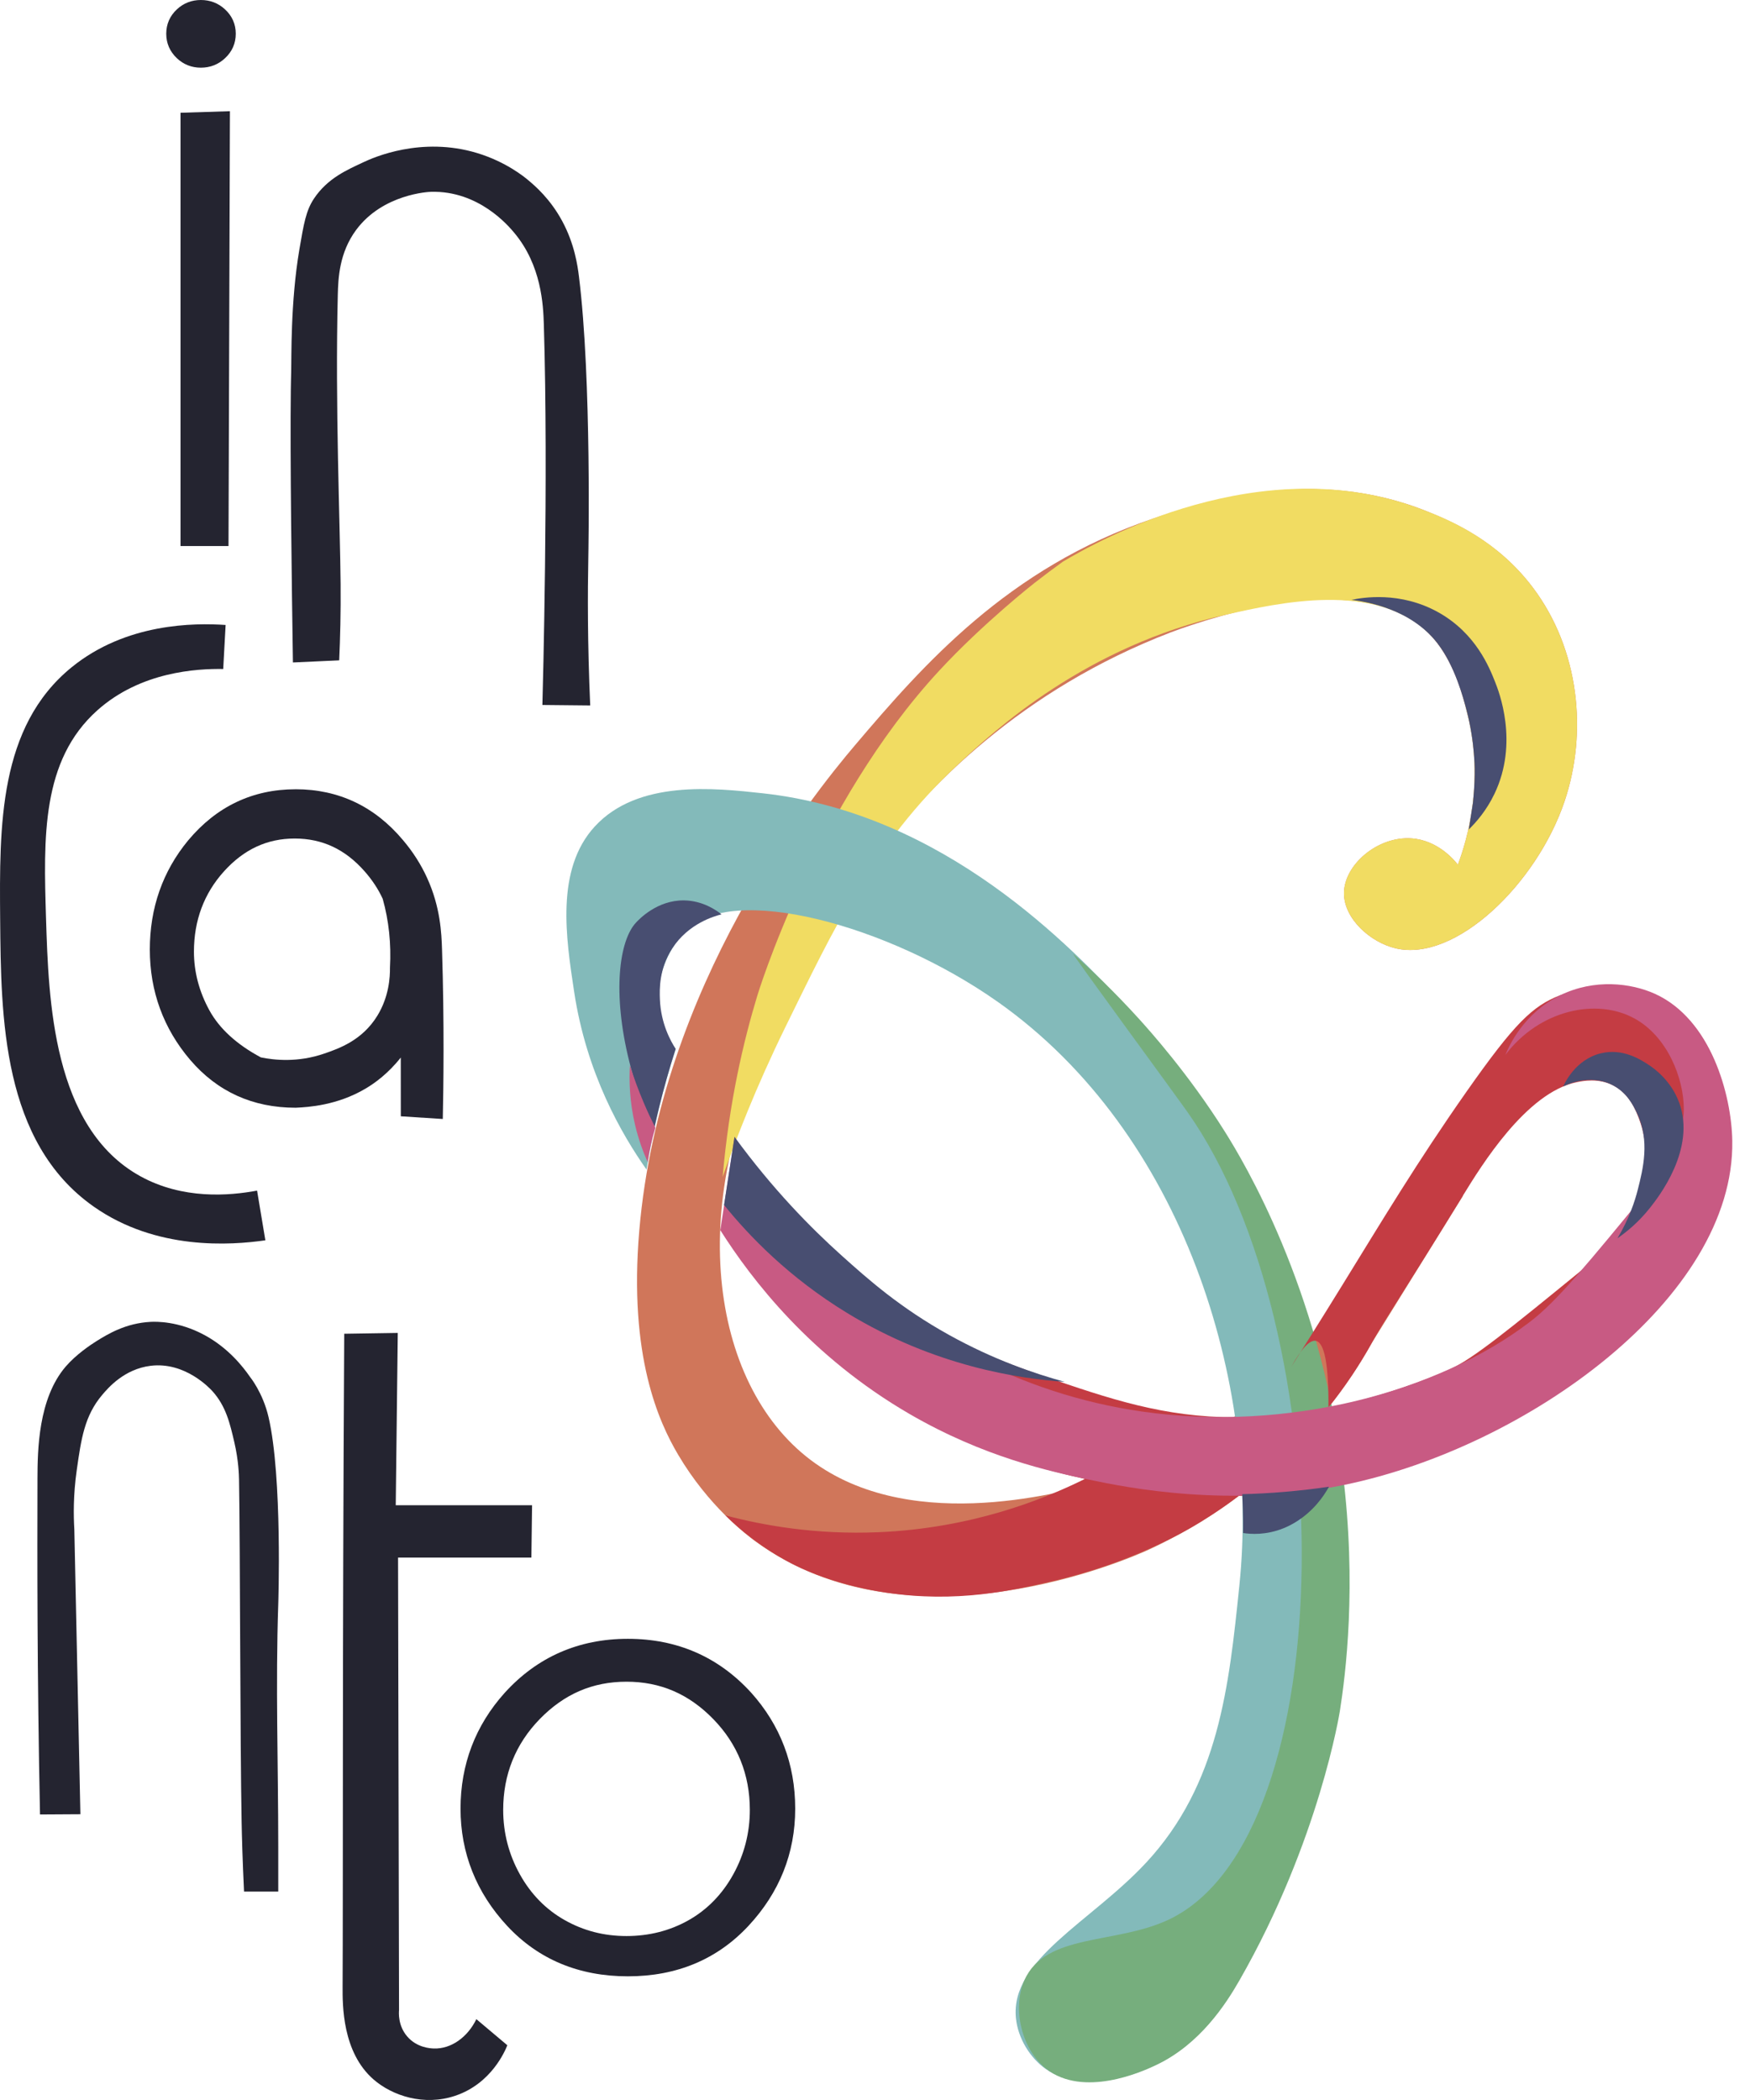
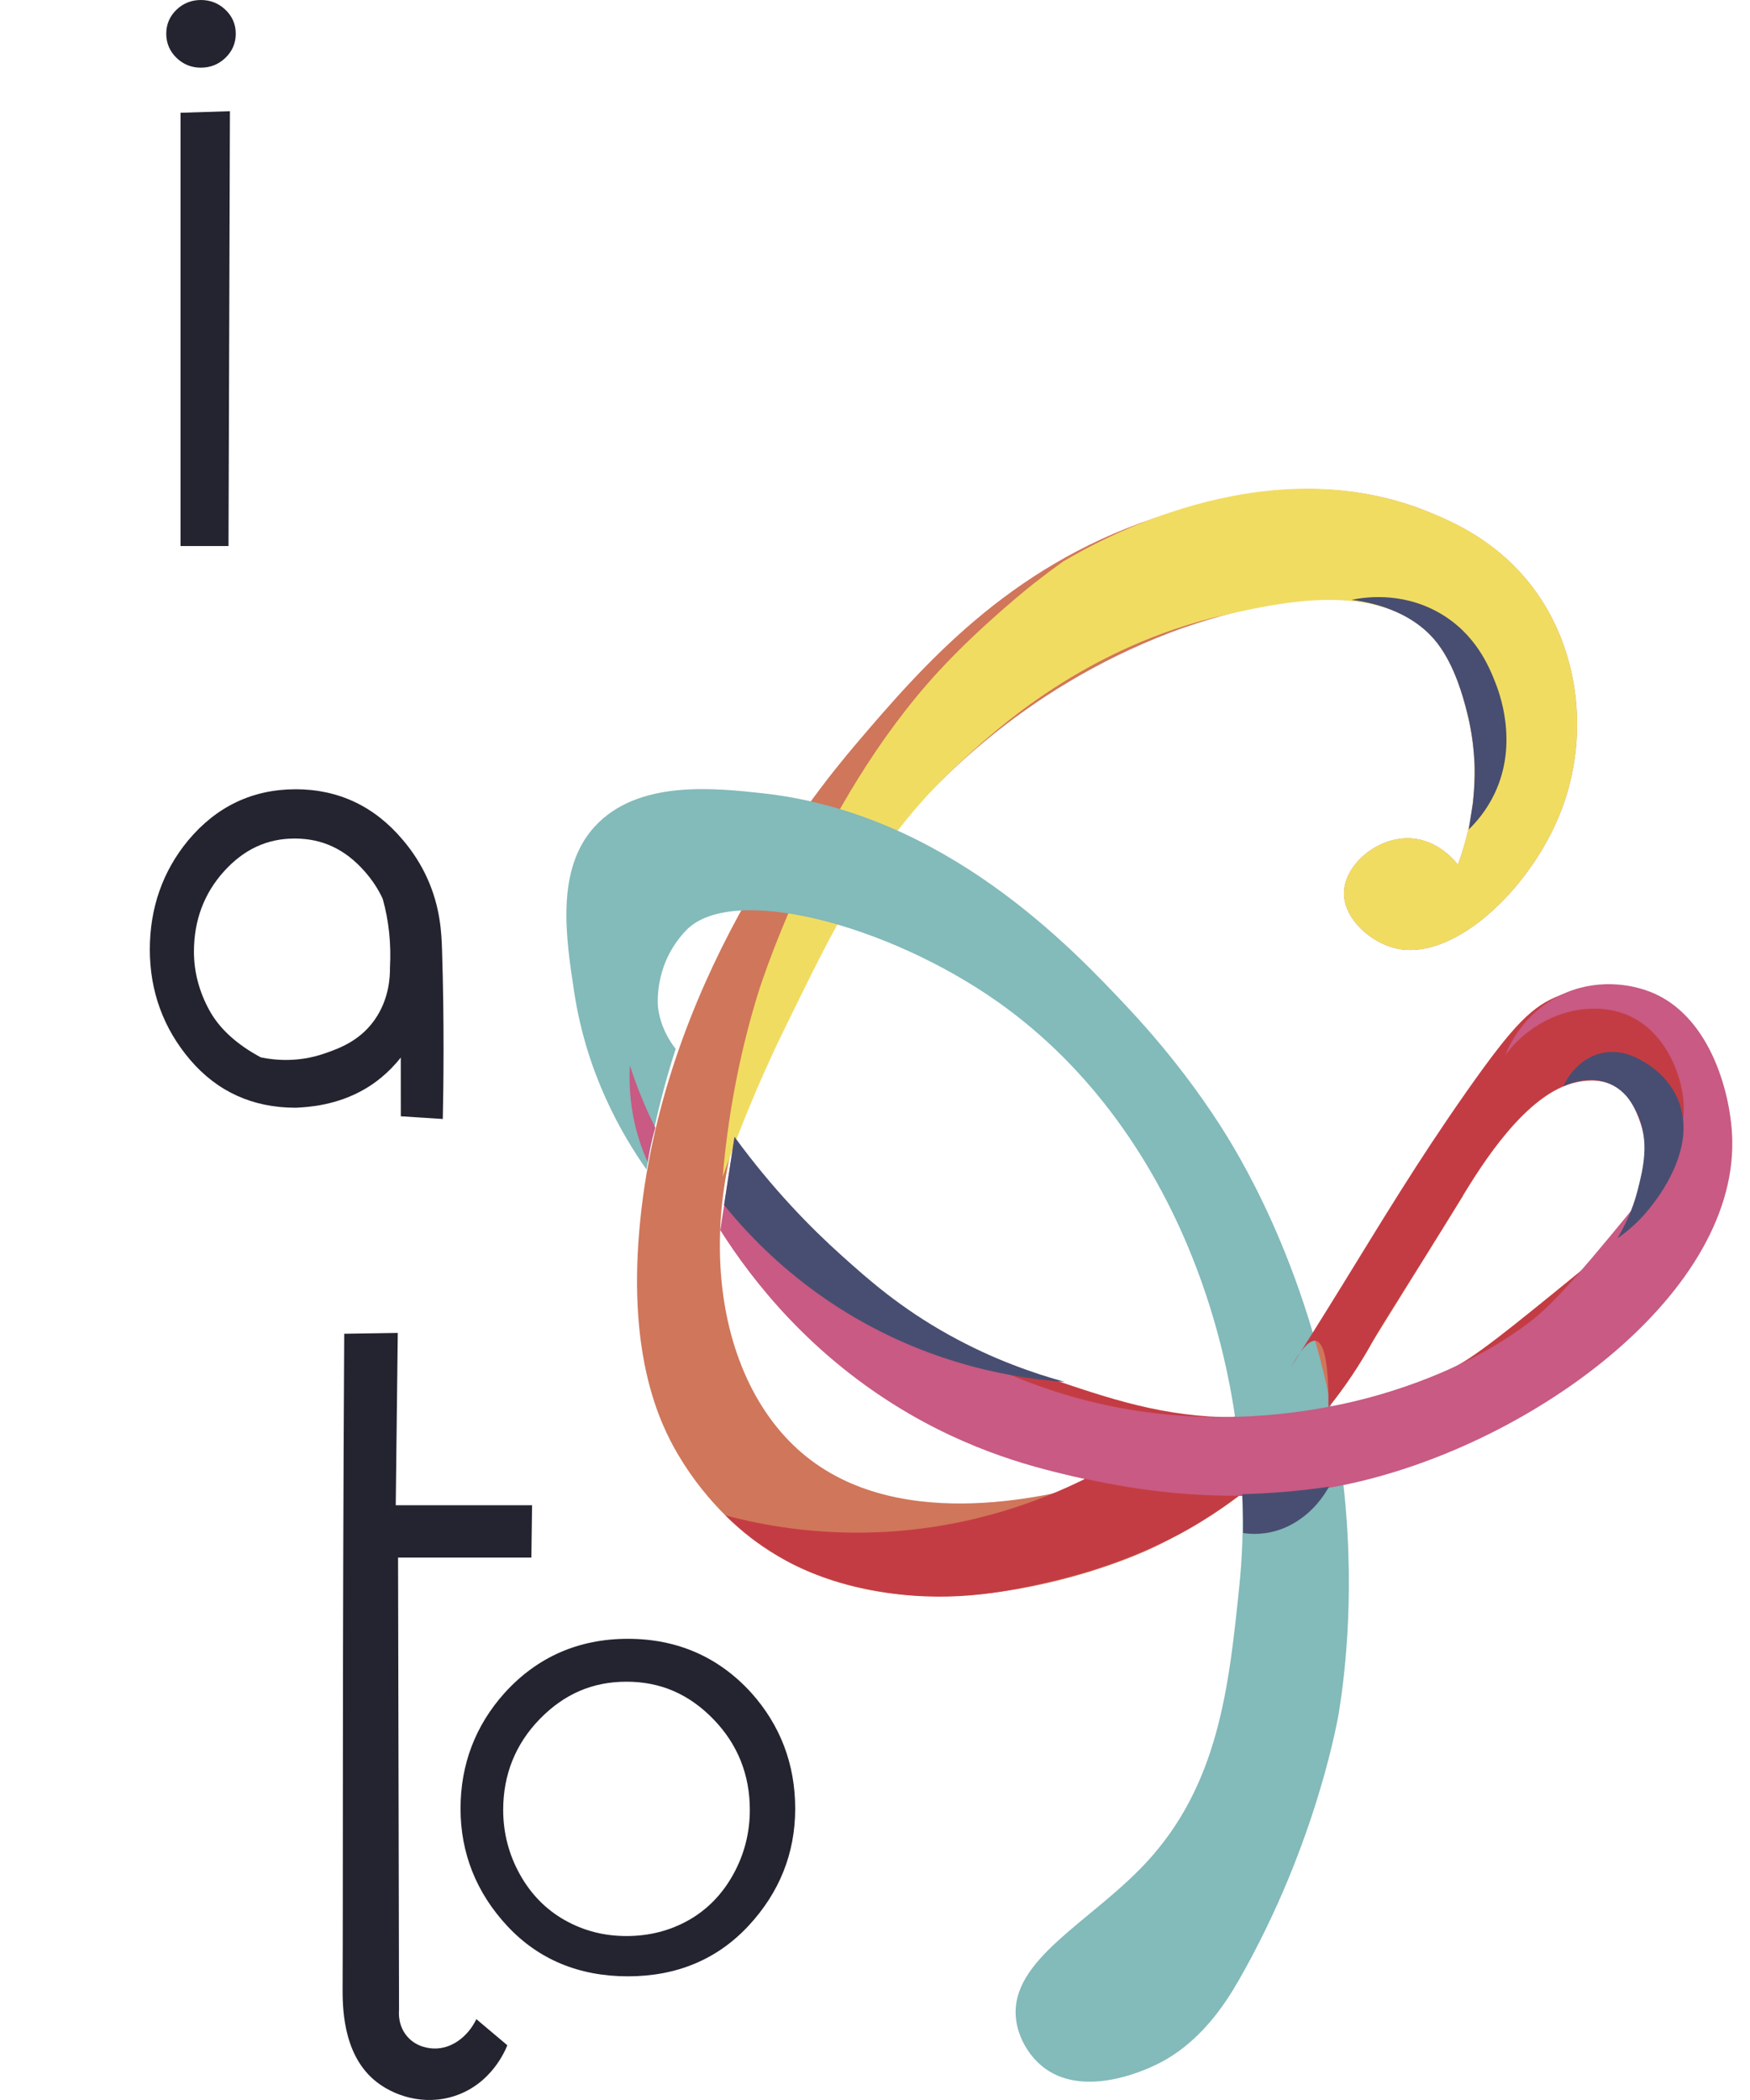
<svg xmlns="http://www.w3.org/2000/svg" width="80" height="96" viewBox="0 0 80 96" fill="none">
  <path d="M63.597 55.677C62.891 57.35 61.539 59.967 59.031 62.48C57.999 63.513 55.072 66.467 50.316 67.75C48.277 68.3 41.319 70.177 36.851 66.58C32.3 62.915 31.336 54.376 35.83 46.527C35.83 46.527 40.02 34.108 53.5 28.916C53.84 28.786 54.201 28.664 54.24 28.652C56.52 27.87 62.53 26.134 65.322 28.959C66.449 30.098 66.873 31.799 67.087 32.653C67.86 35.743 67.078 38.363 66.647 39.53C66.493 39.334 65.737 38.409 64.523 38.326C62.979 38.221 61.447 39.532 61.439 40.827C61.432 41.999 62.65 43.083 63.807 43.354C66.545 43.994 70.252 40.395 71.521 36.636C72.58 33.498 72.21 29.698 70.074 26.862C68.459 24.719 66.385 23.844 65.26 23.387C60.087 21.284 55.025 22.922 52.695 23.713C46.07 25.959 42.194 30.408 39.091 34.061C37.072 36.438 30.184 45.053 29.225 56.248C28.731 62 30.122 65.015 31.003 66.505C32.393 68.858 34.141 70.173 34.511 70.445C41.614 75.66 51.656 71.235 52.505 70.846C52.832 70.696 53.145 70.539 53.462 70.376C58.74 67.674 61.539 63.467 62.739 61.346C64.121 59.116 65.502 56.885 66.885 54.655C65.79 54.997 64.695 55.338 63.6 55.679L63.597 55.677Z" fill="#D0765A" />
  <path d="M33.032 53.813C33.622 52.128 34.549 49.712 35.921 46.917C38.091 42.498 39.918 38.581 43.749 34.989C45.51 33.337 49.645 29.551 56.027 28.104C58.441 27.558 62.86 26.556 65.322 28.957C66.458 30.065 66.811 31.547 67.087 32.652C67.86 35.742 67.078 38.362 66.647 39.529C66.493 39.332 65.737 38.408 64.523 38.325C62.979 38.219 61.447 39.53 61.439 40.825C61.432 41.998 62.648 43.081 63.807 43.353C66.545 43.992 70.252 40.394 71.521 36.634C72.579 33.499 72.211 29.702 70.074 26.861C68.356 24.578 66.096 23.697 64.903 23.249C57.627 20.522 50.197 24.72 48.596 25.672C48.196 25.958 47.758 26.284 47.29 26.65C47.29 26.65 44.949 28.484 42.939 30.655C37.264 36.786 34.618 45.521 34.618 45.521C34.008 47.533 33.329 50.35 33.035 53.815L33.032 53.813Z" fill="#F1DC62" />
  <path d="M52.392 85.152C49.874 87.863 46.168 89.573 46.443 92.263C46.538 93.189 47.092 94.077 47.799 94.578C49.667 95.901 52.411 94.598 52.857 94.384C54.814 93.443 55.989 91.646 56.625 90.534C60.288 84.137 61.218 78.215 61.218 78.215C61.474 76.582 62.005 72.495 61.341 67.255C60.27 58.812 56.819 53.104 55.964 51.739C55.428 50.885 53.953 48.612 51.53 46.033C49.01 43.35 43.21 37.178 34.865 36.264C32.647 36.022 29.16 35.639 27.189 37.783C25.383 39.748 25.876 42.891 26.246 45.335C26.812 49.087 28.426 51.861 29.555 53.466C29.749 52.27 30.016 50.99 30.383 49.645C30.543 49.058 30.712 48.494 30.888 47.952C30.601 47.579 30.197 46.938 30.084 46.08C30.084 46.08 29.829 44.142 31.356 42.539C33.431 40.362 40.577 42.249 45.613 45.8C54.105 51.789 57.614 63.226 56.655 72.499C56.181 77.099 55.718 81.572 52.392 85.153V85.152Z" fill="#83BABA" />
-   <path d="M53.432 87.751C51.031 88.894 47.791 88.361 46.833 90.519C46.246 91.843 46.727 93.711 47.831 94.577C49.529 95.91 52.213 94.697 52.734 94.457C52.8 94.425 52.853 94.401 52.891 94.383C54.848 93.442 56.023 91.646 56.659 90.534C60.322 84.137 61.252 78.215 61.252 78.215C61.508 76.582 62.039 72.494 61.375 67.255C60.304 58.812 56.853 53.104 55.998 51.739C54.352 49.112 52.532 47.089 52.062 46.57C50.947 45.34 49.907 44.355 49.066 43.61C49.064 43.608 49.061 43.606 49.061 43.608C49.023 43.637 53.565 49.819 54.281 50.831C61.303 60.758 61.473 83.926 53.435 87.751H53.432Z" fill="#76AE7D" />
  <path d="M78.581 49.07C78.477 48.736 77.766 46.479 75.736 45.512C73.763 44.573 71.765 45.324 71.315 45.499C70.055 45.987 69.23 46.787 67.045 49.898C64.781 53.123 63.162 55.832 61.361 58.751C60.35 60.39 59.523 61.703 59.032 62.478C59.507 61.631 59.881 61.238 60.157 61.297C60.551 61.384 60.742 62.398 60.728 64.341C60.425 64.393 60.121 64.446 59.817 64.497C59.058 64.631 57.892 64.79 56.464 64.79C53.213 64.79 50.742 63.959 47.645 62.888C46.303 62.424 44.469 61.73 42.337 60.727C42.104 62.033 41.871 63.341 41.638 64.646C43.459 65.633 46.159 66.859 49.596 67.608C47.691 68.552 44.412 69.864 40.162 70.044C37.285 70.166 34.877 69.731 33.162 69.274C33.807 69.91 34.8 70.752 36.173 71.468C36.539 71.659 38.08 72.439 40.503 72.805C43.75 73.295 46.309 72.7 48.127 72.277C51.778 71.427 54.211 69.99 54.924 69.55C55.646 69.106 56.224 68.691 56.628 68.384C57.947 68.39 60.054 68.281 62.492 67.582C73.963 64.29 79.426 51.751 78.582 49.069L78.581 49.07ZM66.34 62.565C65.752 62.835 64.663 63.281 63.365 63.681C62.517 63.943 61.924 64.085 61.924 64.085C61.418 64.207 60.998 64.291 60.725 64.343C61.497 63.388 62.165 62.387 62.735 61.345C63.262 60.381 64.161 59.082 66.876 54.66L66.88 54.652C67.716 53.291 69.772 49.943 72.081 49.471C72.358 49.414 73.08 49.267 73.766 49.629C74.5 50.015 74.786 50.766 74.949 51.208C75.595 52.978 75.094 55.114 73.94 56.607C73.69 56.93 73.212 57.323 72.263 58.099C69.004 60.76 67.354 62.1 66.339 62.565H66.34Z" fill="#C43C43" />
  <path d="M32.925 56.232C34.359 58.496 37.055 62.012 41.577 64.638C44.98 66.614 48.016 67.269 49.807 67.646C51.527 68.008 56.255 68.957 61.492 67.872C69.796 66.152 79.312 59.328 79.19 52.148C79.154 50.041 78.212 46.59 75.655 45.432C74.565 44.939 72.886 44.729 71.316 45.502C69.65 46.321 68.984 47.813 68.817 48.224C70.362 46.178 72.978 45.594 74.733 46.566C76.228 47.394 76.98 49.298 76.974 50.722C76.974 50.781 76.972 50.846 76.966 50.92C76.826 52.51 75.974 53.631 75.396 54.337C72.576 57.776 71.166 59.496 69.936 60.431C65.687 63.666 58.846 65.472 52.231 64.531C40.617 62.88 34.506 53.453 33.581 51.973C33.363 53.393 33.146 54.814 32.928 56.235L32.925 56.232Z" fill="#C85A83" />
  <path d="M33.578 51.972C35.33 54.373 37.082 56.145 38.451 57.375C39.678 58.478 41.144 59.783 43.391 61.029C45.439 62.165 47.312 62.801 48.679 63.171C46.591 63.025 42.741 62.468 38.732 60.026C36.057 58.396 34.234 56.489 33.1 55.086C33.258 54.047 33.418 53.01 33.577 51.972H33.578Z" fill="#484E71" />
-   <path d="M32.986 41.799C32.67 41.876 31.481 42.205 30.732 43.355C30.126 44.285 30.149 45.23 30.167 45.683C30.21 46.791 30.659 47.594 30.888 47.95C30.744 48.394 30.606 48.853 30.472 49.328C30.241 50.148 30.046 50.94 29.884 51.699C29.286 50.399 28.953 49.283 28.764 48.517C27.987 45.385 28.303 42.995 29.078 42.172C29.211 42.031 30.037 41.144 31.273 41.161C32.117 41.174 32.731 41.599 32.984 41.799H32.986Z" fill="#484E71" />
  <path d="M71.461 49.668C71.525 49.522 72.02 48.436 73.178 48.152C74.196 47.903 75.019 48.448 75.397 48.699C75.606 48.837 76.386 49.387 76.76 50.398C77.549 52.533 75.795 54.751 75.433 55.209C74.903 55.881 74.341 56.33 73.941 56.607C74.478 55.709 74.739 54.906 74.873 54.372C75.109 53.436 75.434 52.144 74.832 50.886C74.669 50.545 74.371 49.922 73.671 49.583C72.637 49.081 71.597 49.598 71.46 49.668H71.461Z" fill="#484E71" />
  <path d="M60.754 67.963C60.105 68.059 59.421 68.141 58.704 68.201C58.039 68.257 57.401 68.29 56.789 68.305C56.8 68.527 56.81 68.755 56.816 68.987C56.827 69.362 56.83 69.727 56.829 70.081C57.184 70.135 57.87 70.184 58.665 69.867C58.947 69.754 59.596 69.454 60.208 68.748C60.458 68.458 60.636 68.177 60.755 67.963H60.754Z" fill="#484E71" />
  <path d="M61.783 27.423C62.252 27.322 64.013 27.004 65.787 28.011C67.472 28.968 68.082 30.507 68.347 31.173C68.515 31.599 69.444 33.94 68.317 36.293C67.952 37.053 67.483 37.588 67.143 37.92L67.33 36.718C67.33 36.718 67.424 35.908 67.413 35.136V35.123C67.413 35.062 67.406 34.805 67.377 34.458C67.331 33.892 67.235 33.207 67.036 32.45C66.896 31.916 66.508 30.437 65.712 29.409C64.508 27.852 62.507 27.511 61.782 27.423H61.783Z" fill="#484E71" />
  <path d="M28.796 48.704C28.755 49.408 28.779 50.353 29.032 51.427C29.189 52.092 29.401 52.663 29.61 53.13C29.645 52.89 29.69 52.633 29.748 52.366C29.812 52.075 29.884 51.805 29.959 51.554C29.782 51.202 29.604 50.825 29.433 50.423C29.176 49.82 28.967 49.244 28.795 48.704H28.796Z" fill="#C85A83" />
-   <path d="M13.389 30.284C14.094 30.251 14.801 30.22 15.506 30.187C15.552 29.166 15.582 27.996 15.571 26.704C15.546 23.878 15.317 18.566 15.442 13.479C15.461 12.728 15.505 11.558 16.281 10.511C17.504 8.862 19.613 8.771 19.701 8.769C21.889 8.709 23.249 10.332 23.507 10.64C24.754 12.129 24.834 13.945 24.861 14.833C25.076 21.784 24.813 31.592 24.795 32.228L26.981 32.25C26.855 29.408 26.863 27.076 26.895 25.451C26.895 25.451 27.055 17.35 26.465 12.632C26.404 12.142 26.265 11.149 25.698 10.101C25.151 9.091 24.467 8.504 24.155 8.243C23.956 8.074 23.12 7.395 21.82 6.999C19.26 6.22 17.06 7.205 16.62 7.413C15.887 7.758 14.974 8.138 14.345 9.091C13.989 9.632 13.887 10.222 13.686 11.402C13.275 13.812 13.328 16.399 13.311 16.993V17.001C13.311 17.035 13.305 17.157 13.303 17.316C13.3 17.449 13.297 17.605 13.294 17.816C13.255 20.767 13.338 26.807 13.391 30.284H13.389Z" fill="#242430" />
  <path d="M21.777 92.303C21.373 93.139 20.615 93.67 19.838 93.646C19.705 93.642 19.06 93.621 18.608 93.087C18.189 92.592 18.231 92.005 18.242 91.885C18.227 84.991 18.212 78.098 18.197 71.205C20.228 71.205 22.259 71.205 24.292 71.205C24.303 70.406 24.312 69.609 24.323 68.81C22.246 68.81 20.169 68.81 18.091 68.81C18.123 66.185 18.154 63.559 18.184 60.934C17.367 60.946 16.553 60.96 15.736 60.972C15.65 75.478 15.685 86.393 15.662 90.813C15.658 91.653 15.642 93.815 17.079 95.063C17.937 95.808 19.381 96.286 20.806 95.808C22.478 95.25 23.104 93.72 23.192 93.497C22.721 93.099 22.247 92.701 21.775 92.303H21.777Z" fill="#242430" />
-   <path d="M11.752 54.428C10.473 54.666 8.352 54.842 6.407 53.766C2.399 51.548 2.22 45.716 2.104 41.974C1.992 38.29 1.883 34.761 4.454 32.468C6.427 30.708 8.985 30.563 10.204 30.583C10.241 29.912 10.278 29.241 10.314 28.57C8.889 28.473 5.763 28.476 3.272 30.506C-0.065 33.224 -0.027 37.757 0.007 42.006C0.044 46.507 0.091 52.204 4.277 55.154C7.142 57.173 10.557 56.926 12.131 56.7C12.005 55.942 11.878 55.185 11.752 54.428Z" fill="#242430" />
-   <path d="M9.354 61.035C8.158 60.384 7.118 60.417 6.889 60.428C5.749 60.485 4.929 60.986 4.409 61.31C4.136 61.481 3.473 61.924 2.999 62.477C1.746 63.94 1.717 66.299 1.713 67.59C1.704 71.232 1.695 76.466 1.829 82.947L3.675 82.936C3.582 78.596 3.49 74.256 3.398 69.915C3.36 69.292 3.346 68.343 3.509 67.201C3.71 65.787 3.86 64.724 4.672 63.767C4.95 63.438 5.683 62.584 6.888 62.436C8.461 62.244 9.594 63.468 9.714 63.6C10.328 64.283 10.511 65.066 10.711 65.927C10.908 66.771 10.923 67.438 10.927 67.642C10.979 70.603 10.976 79.731 11.045 83.268C11.057 83.92 11.086 85.048 11.156 86.473H12.72C12.72 85.841 12.72 85.059 12.72 84.385C12.72 80.703 12.595 77.017 12.72 73.339C12.72 73.339 12.916 67.536 12.277 64.785C12.016 63.659 11.429 62.944 11.429 62.944C11.088 62.45 10.419 61.613 9.356 61.035H9.354Z" fill="#242430" />
  <path d="M13.511 36.081C11.548 36.081 9.895 36.867 8.599 38.421C7.438 39.827 6.849 41.504 6.849 43.408C6.849 45.312 7.471 47.02 8.697 48.455C9.936 49.904 11.555 50.639 13.51 50.639C13.522 50.639 13.532 50.639 13.54 50.638C14.082 50.612 15.404 50.536 16.702 49.77C17.11 49.53 17.73 49.093 18.321 48.345C18.321 49.24 18.322 50.135 18.323 51.031C18.963 51.072 19.602 51.114 20.242 51.154C20.272 49.743 20.315 46.779 20.207 43.407C20.182 42.664 20.135 41.467 19.523 40.13C19.243 39.515 18.875 38.939 18.422 38.405C17.128 36.862 15.476 36.08 13.513 36.08L13.511 36.081ZM17.827 44.234C17.832 44.668 17.784 45.561 17.252 46.43C16.561 47.561 15.491 47.933 14.837 48.159C13.612 48.585 12.531 48.461 11.926 48.338C10.823 47.748 10.031 47.024 9.573 46.188C9.103 45.331 8.866 44.429 8.866 43.506C8.866 42.075 9.329 40.84 10.24 39.833C11.153 38.824 12.211 38.333 13.472 38.333C14.733 38.333 15.777 38.822 16.666 39.83C17.015 40.226 17.294 40.649 17.495 41.088C17.776 42.086 17.887 43.144 17.827 44.234Z" fill="#242430" />
  <path d="M34.331 77.371C32.845 75.743 30.952 74.917 28.703 74.917C26.453 74.917 24.56 75.747 23.073 77.385C21.732 78.876 21.053 80.659 21.053 82.682C21.053 84.705 21.77 86.519 23.186 88.042C24.607 89.57 26.463 90.346 28.703 90.346C30.942 90.346 32.786 89.57 34.213 88.042C35.632 86.519 36.352 84.717 36.352 82.682C36.352 80.647 35.673 78.864 34.331 77.37V77.371ZM33.521 85.685C33.022 86.588 32.339 87.292 31.489 87.775C30.635 88.26 29.676 88.505 28.64 88.505C27.604 88.505 26.67 88.26 25.812 87.775C24.956 87.292 24.267 86.588 23.765 85.684C23.259 84.775 23.003 83.786 23.003 82.74C23.003 81.126 23.564 79.729 24.67 78.59C25.79 77.438 27.089 76.878 28.64 76.878C30.191 76.878 31.49 77.438 32.61 78.59C33.718 79.73 34.278 81.126 34.278 82.74C34.278 83.786 34.023 84.777 33.521 85.685Z" fill="#242430" />
  <path d="M10.509 5.084C9.757 5.108 9.004 5.132 8.252 5.155V24.962H10.446C10.467 18.335 10.489 11.711 10.511 5.084H10.509Z" fill="#242430" />
  <path d="M10.284 0.426C9.977 0.142 9.605 0 9.183 0C8.762 0 8.39 0.144 8.087 0.427C7.764 0.728 7.6 1.104 7.6 1.542C7.6 1.98 7.764 2.355 8.085 2.66C8.39 2.948 8.759 3.094 9.183 3.094C9.608 3.094 9.978 2.949 10.286 2.662C10.613 2.357 10.778 1.98 10.778 1.542C10.778 1.104 10.611 0.727 10.284 0.426Z" fill="#242430" />
</svg>